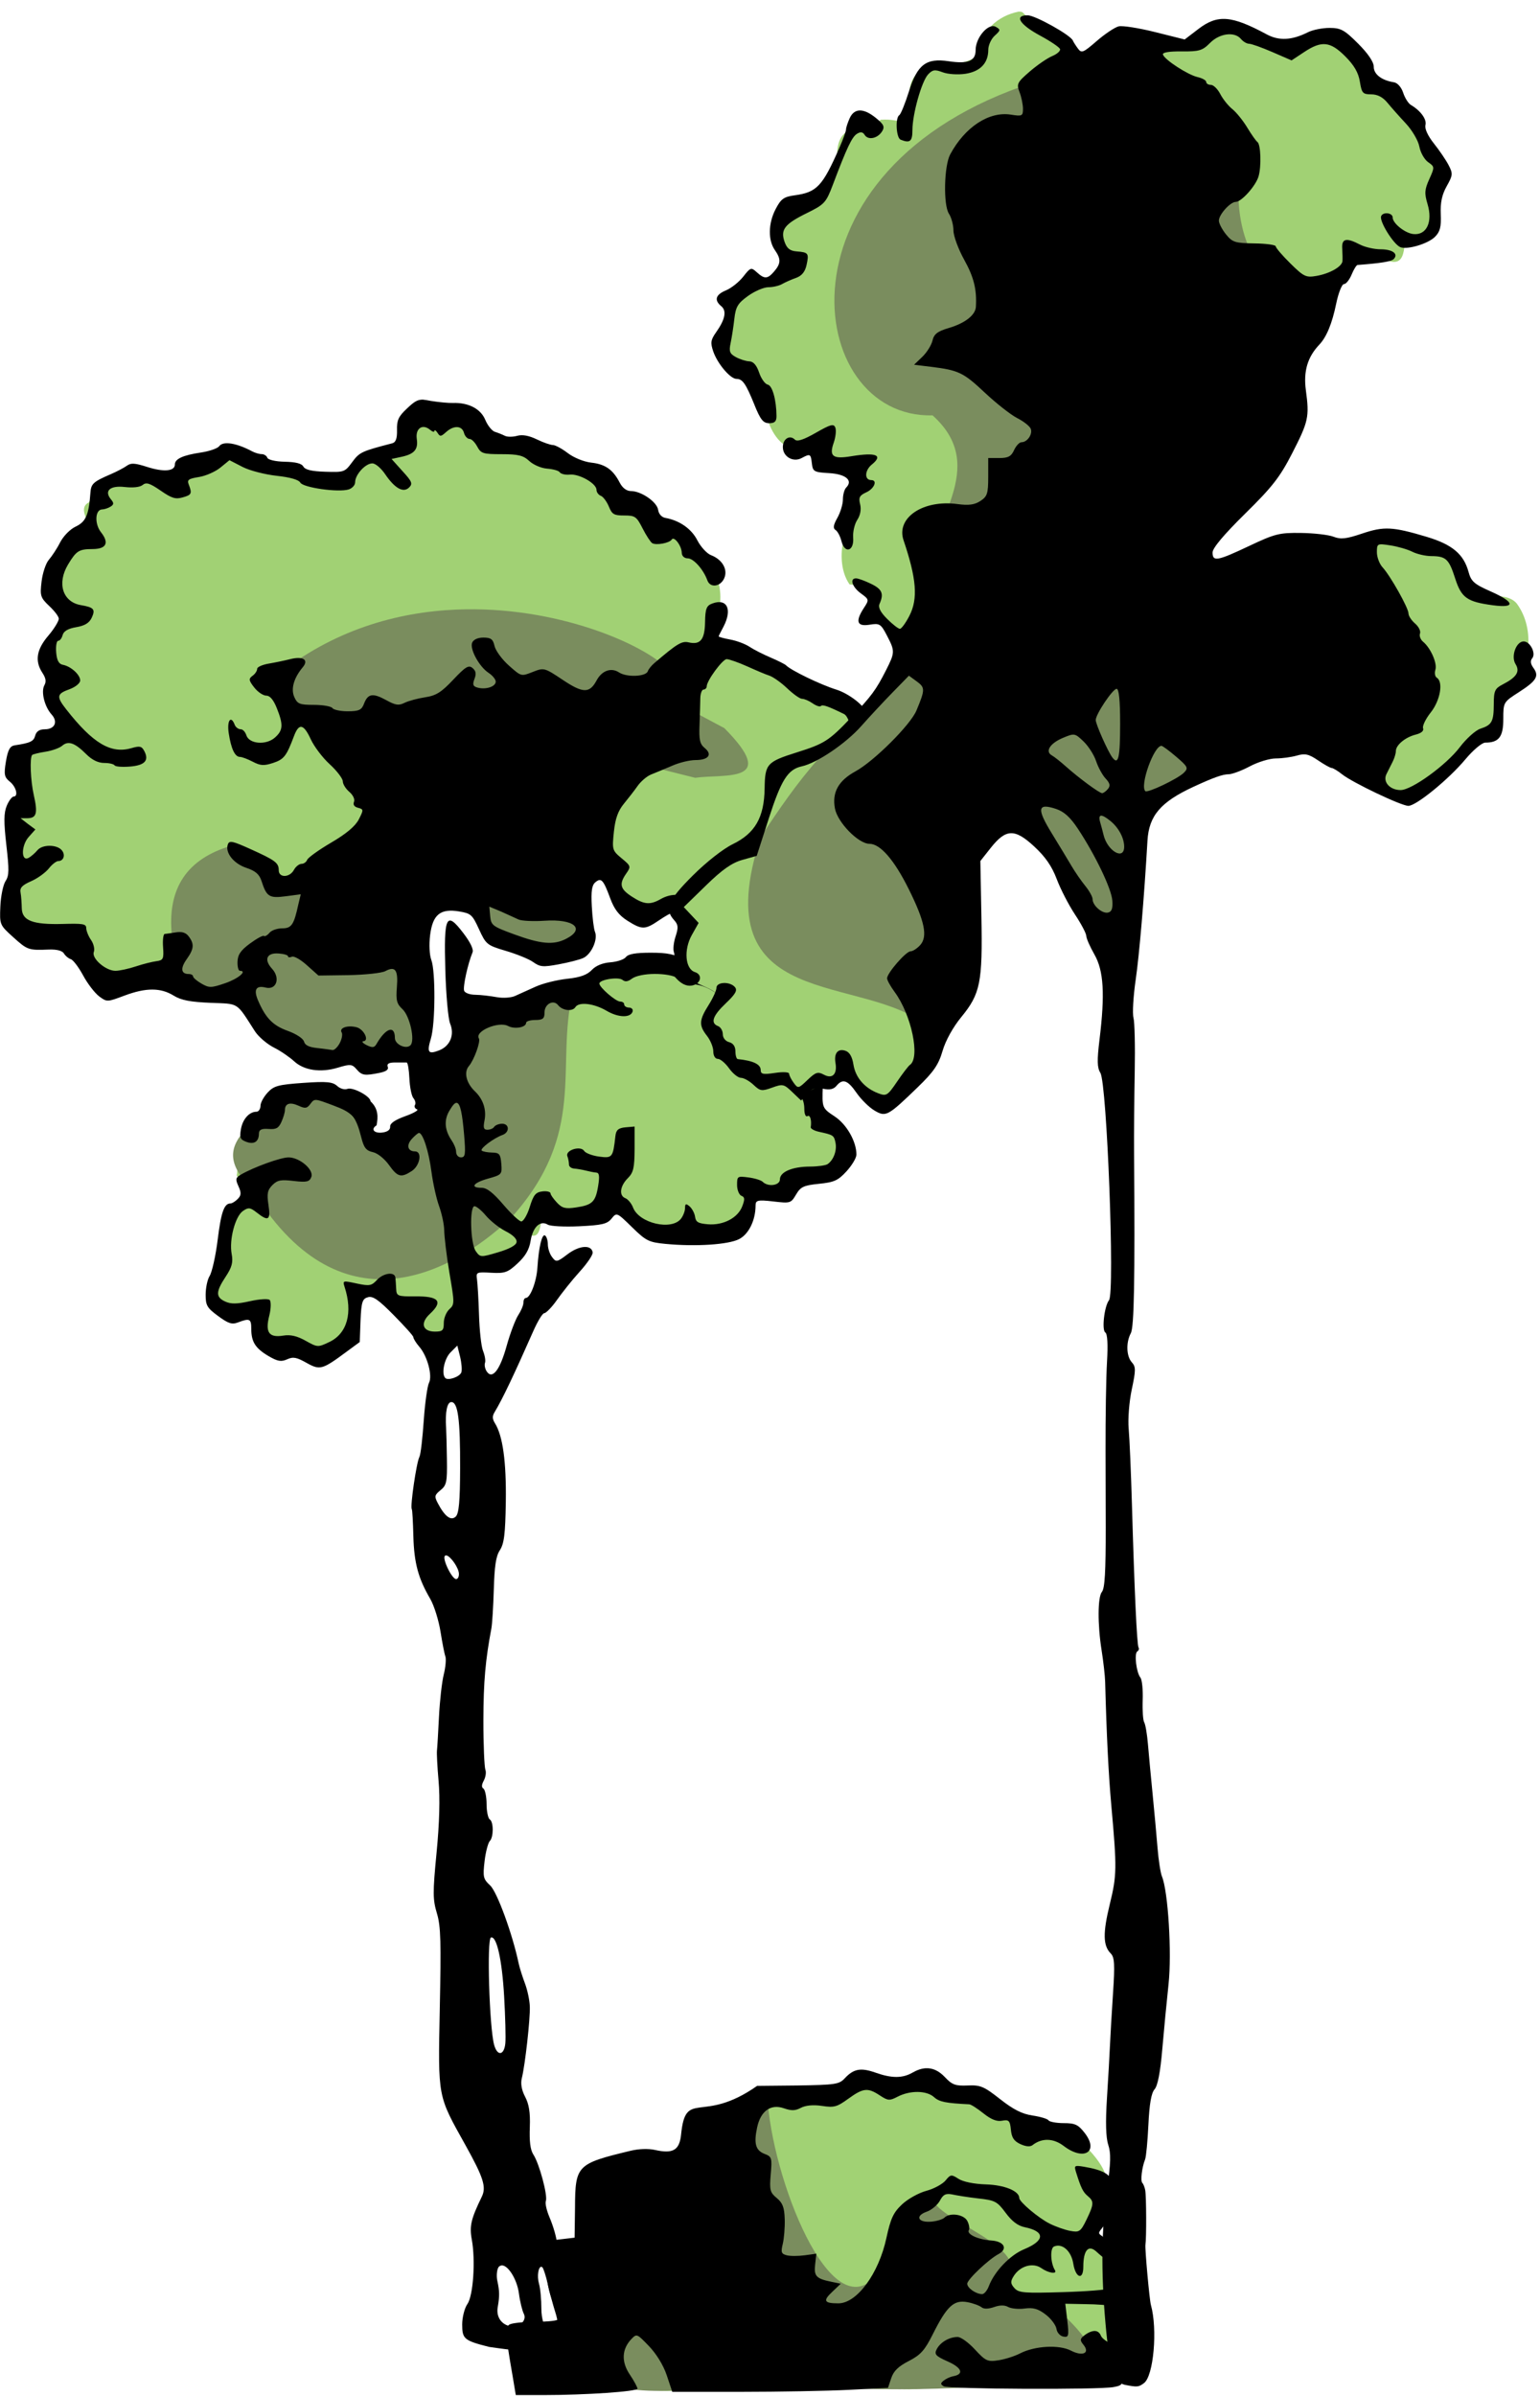
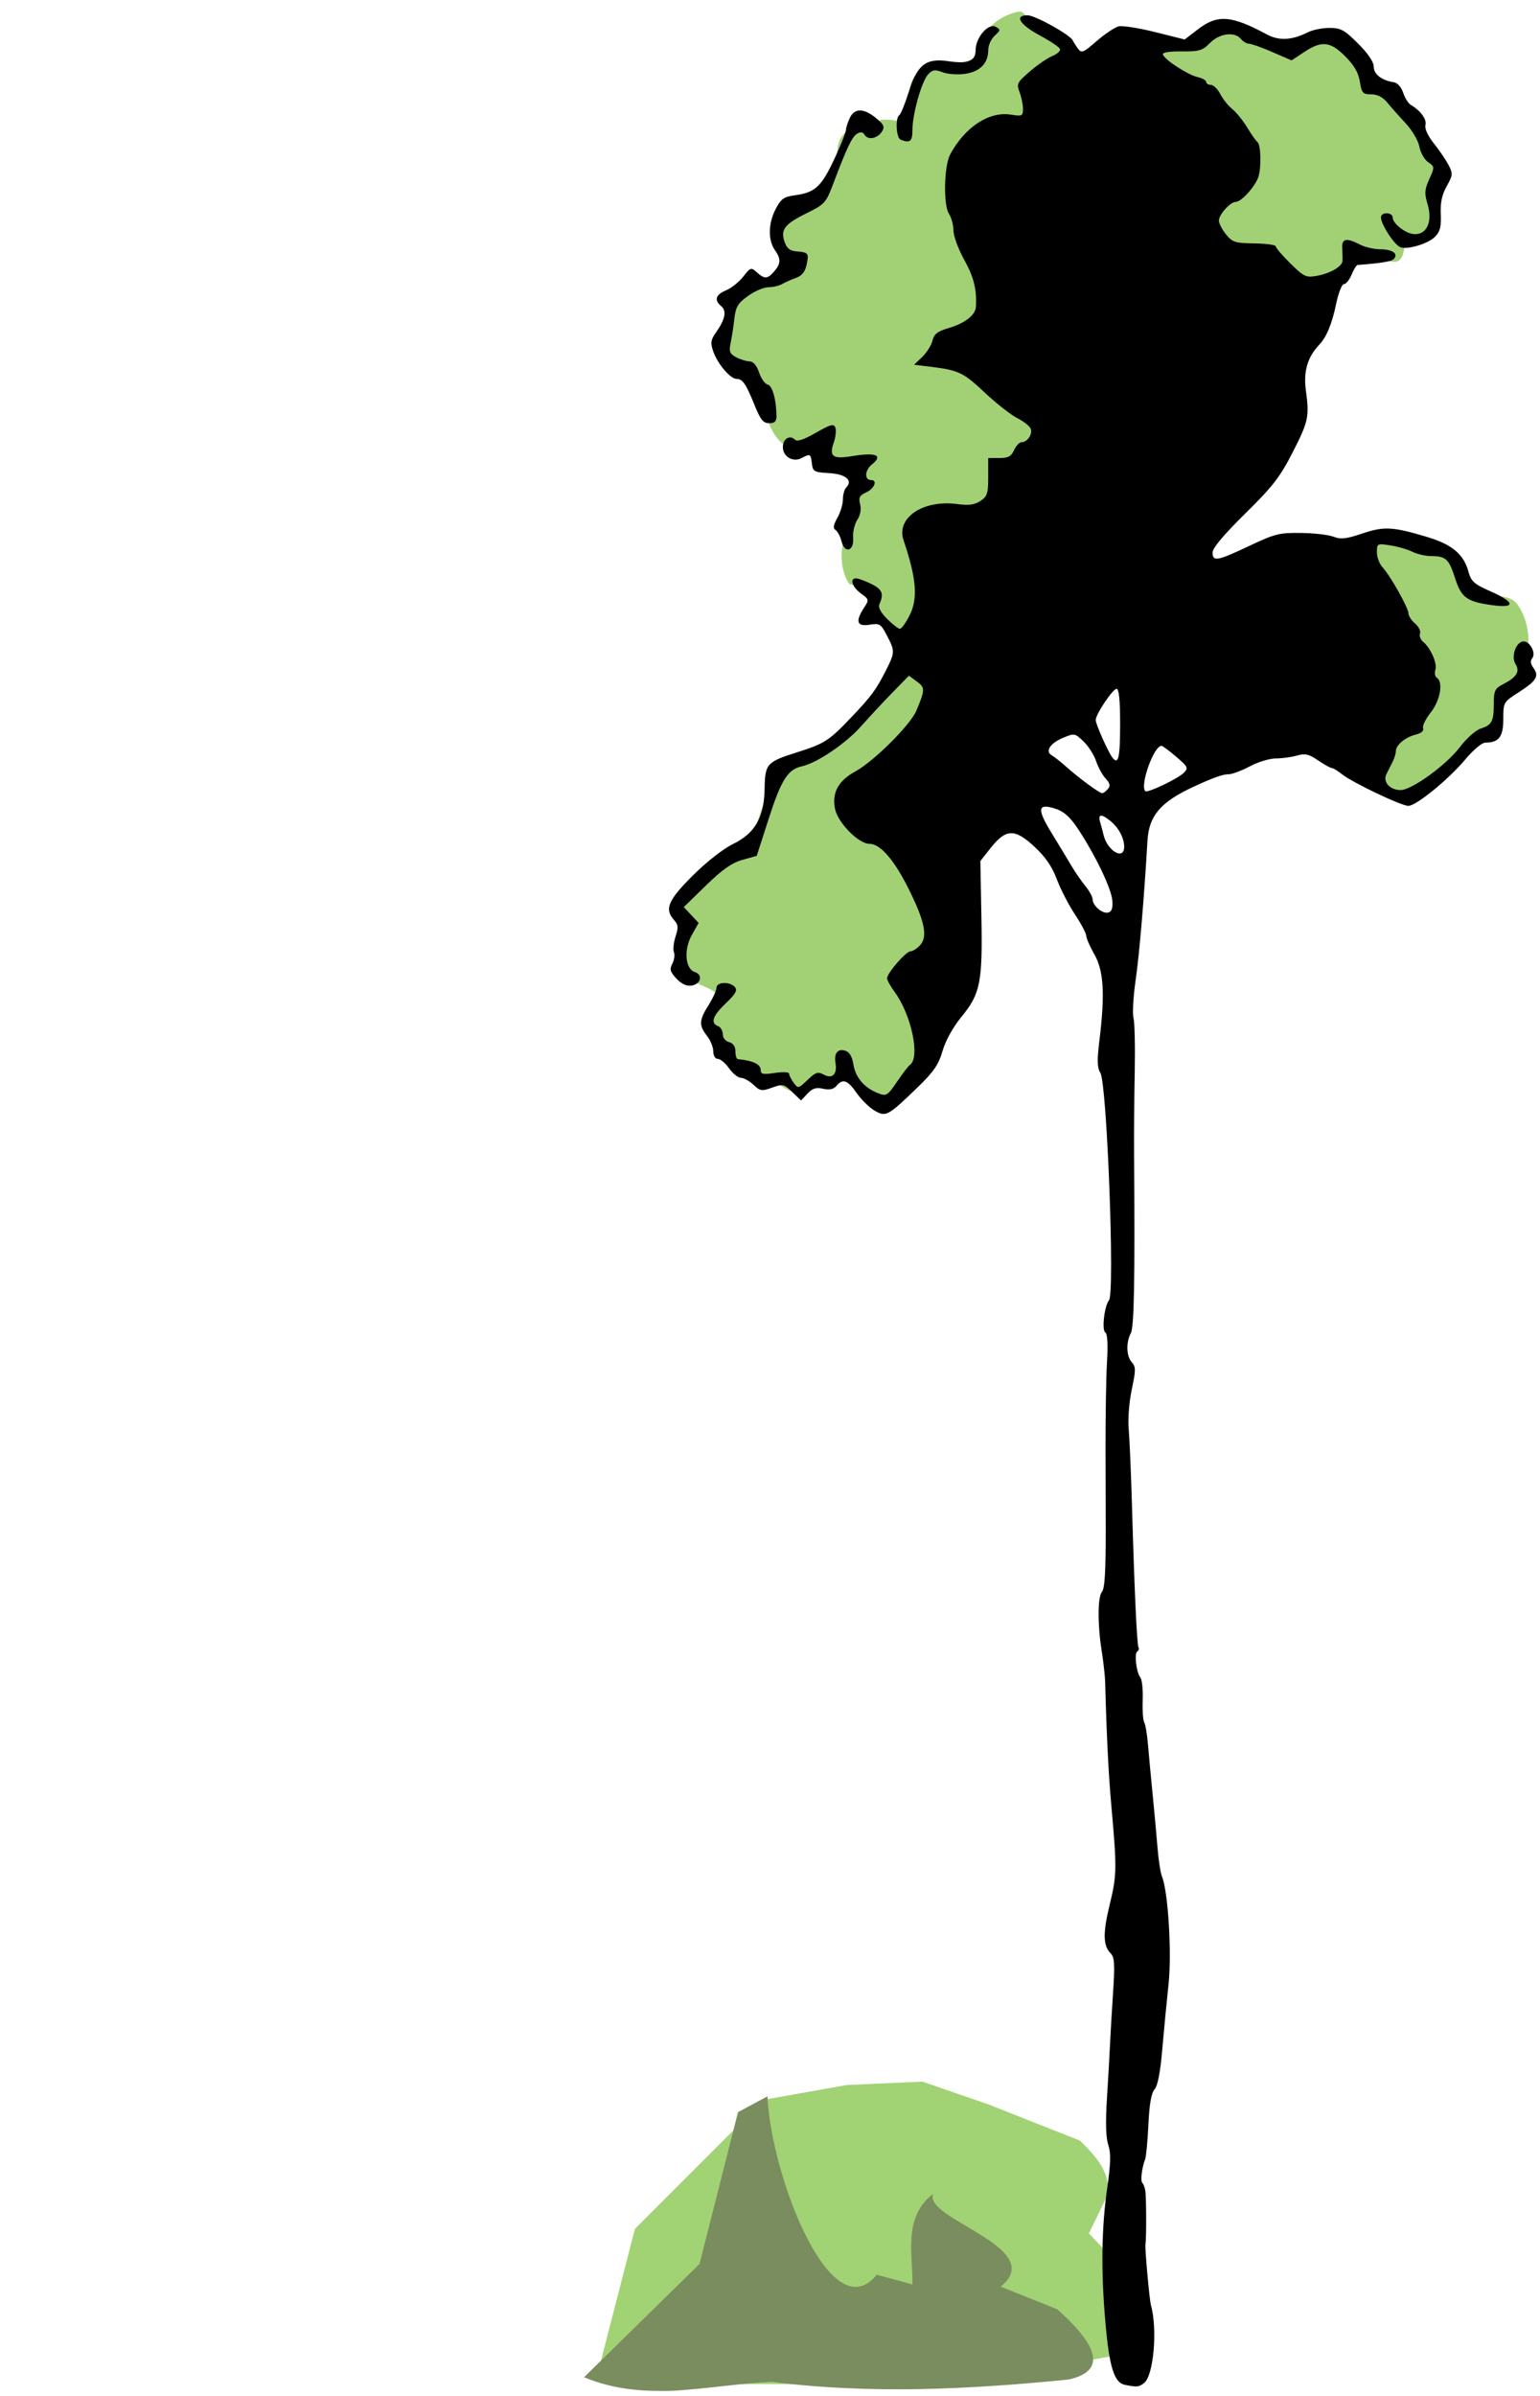
<svg xmlns="http://www.w3.org/2000/svg" version="1.1" viewBox="0 0 120.24 186.93">
  <defs>
    <filter id="c" color-interpolation-filters="sRGB">
      <feGaussianBlur stdDeviation="0.243" />
    </filter>
    <filter id="b" color-interpolation-filters="sRGB">
      <feGaussianBlur stdDeviation="0.379" />
    </filter>
    <filter id="a" color-interpolation-filters="sRGB">
      <feGaussianBlur stdDeviation="0.157" />
    </filter>
  </defs>
  <g transform="translate(-125.9 -696.69)">
    <g transform="translate(27.25 -.473)">
      <g transform="translate(-4.95 23.335)">
        <g fill-rule="evenodd">
-           <path d="m136.5 706.5c-1.074 0.76-1.132 2.653-2.681 2.827-0.612 0.322 0.727 1.464-0.017 0.651-2.399-1.37-4.066 3.281-6.66 0.765-1.912-0.494-3.895-0.918-5.699-1.661-1.521 0.833-3.206 1.609-4.194 2.731-2.489-1.576-5.282-1.011-6.719 1.219-1.267 0.635 1.206 2.679-0.115 3.151-2.641-0.359-3.389 3.919-1.254 5.152 0.213 0.784-3.537 3.609-0.753 5.188-1.355 1.613 0.35 4.594 2.528 5.665-2.591-2.15-7.164 0.022-5.36 3.531 1.031 1.55-1.741 1.053-0.671 2.532 0.787 0.524-1.235 3.537 1.496 2.932 3.362-1.415-4.483 2.356-1.676 4.284 1.391 2.108 6.067-0.379 5.647 3.168 1.4 2.523 6.783 1.891 6.721-1.353 1.32 0.271-0.824 4.151 2.28 3.948 3.909 1.162 3.501-4.341 7.066-4.716 0.967-0.504 1.98-2.693 0.819-3.397-2.32 0.225 3.007-2.517 3.457-3.37 1.584-1.193 2.468-3.495 0.471-4.781-1.278-1.732-2.314-3.948-4.226-5.04-1.712 1.722 0.082-1.076-1.835-2.173-3.637-0.657 3.276-3.241 0.82-0.774-1.087 3.823 5.074 3.815 6.962 1.837 2.547 2.548 6.067-2.305 7.363-1.125 2.657 1.592 3.318-2.273 1.012-3.219 1.336 2.35 3.949 2.496 6.402 2.992 1.406 2.114 3.949-1.256 5.629 0.414 2.536-1.442 6.461-3.124 6.469-6.719 0.473-2.707-1.78-5.26-3.999-6.454-2.625-0.155-4.271-2.545-6.429-4.027-2.18-0.476-4.354-2.28-6.632-1.831-1.868-1.411-3.608-2.248-5.784-2.289-0.136-0.059-0.291-0.107-0.437-0.055zm23.719 18.125c-2.597 1.571-3.306 5.27-2.219 7.938-4.019-0.085-8.438 4.272-6.699 8.317 1.12 1.109-0.198 4.406 2.668 3.933 3.178-1.314 6.197 2.627 9.377 0.813 2.766-0.157-0.516-5.108 3.071-3.753 1.336 1.294 1.998-1.224 3.239-0.935 4.237-0.958 2.159-6.29 0.713-7.675 1.696-3.403-1.606-5.055-4.257-5.882-1.849-1.09-3.686-2.565-5.893-2.756zm-18.84 19.07c-1.744 2.062 1.962 4.114 3.812 4.128 2.51 1.425 6.007-2.187 1.972-2.81-2.199 0.462-3.872-0.588-5.785-1.318zm-16.062 3.906c-2.726-0.184 0.342 3.401-2.066 2.885-0.79 2.244 1.654 4.262 3.506 5.067 1.719 1.161 3.589 1.314 4.435-0.889 0.268 2.904 3.092-0.55 3.322 1.261 2.375 0.565 2.31-2.941 1.51-4.363-0.729-0.946 0.127-2.326-0.529-3.164-2.587-0.838-5.52 2.192-7.782 0.021-0.712-0.469-1.554-0.73-2.397-0.818zm29.344 1.656c-2.307-0.319-5.734 1.069-4.417 2.518-3.264-0.893-5.362 1.723-8.515 1.709-3.441 1.804-4.968 9.407-3.229 11.372-2.577 1.165 3.222-0.446 3.568 0.088-4.164 1.417-1.841 12.683 2.965 5.254 1.32 0.514 0.407-3.331 1.716-2.305 1.176 2.297 4.91-0.046 4.175-2.253-2.101-2.136 0.904-0.251 1.613-2.165-2.13 3.166 0.428 7.907 4.375 6.125 1.093-0.134 4.02 1.262 5.013-1.213-0.024-2.735 3.646-1.653 5.637-3.134 2.029 0.378 2.469-2.867 0.725-3.56-2.548-1.398-0.345-6.702-4.581-6.48-3.097 0.701 0.992-1.829-1.856-2.957-2.079-1.526-4.5-3.156-7.188-3zm-26.5 9.781c-2.633 0.13-3.46 2.354-5.496 3.276-1.127 0.442-0.358 2.312-0.585 3.24 0.67 0.947 1.772-0.028 2.55-0.36 0.894-1.228 3.666 0.846 0.932 0.052-2.239-0.101-0.747 3.608-2.697 2.256-2.75 1.41-1.556 5.349-2.798 7.661 1.274 1.712 4.497-0.316 4 2.594 1.632 1.782 5.978 2.502 7.062-0.25 0.143-1.698-0.125-3.431 1.893-2.958 1.275-1.398 1.921 2.782 3.826 1.114-2.663 2.521 2.389 4.086 2.426 0.84 0.679-3.233-0.394-6.536-0.986-9.71-0.391-1.72-0.361-3.914-1.727-5.18-2.825-0.214-0.091 4.72-2.932 2.174-1.678-1.623-1.968-4.669-4.887-4.691-0.19 0.027-0.388-0.105-0.581-0.059z" color="#000000" fill="#a1d174" />
-           <path transform="translate(0 527.95)" d="m139.25 193.44c-4.668 0.194-9.674 1.603-14.094 5.188 1.261 3.161 2.988 5.906 7.969 5.812 7.624-2.051 17.965-1.752 22.625-6.344-1.841-1.935-8.72-4.98-16.5-4.656zm17.562 7.469-3.188 4.594 4.25 1.062c2.387-0.324 6.575 0.457 2.281-3.875l-3.344-1.781zm-35.19 10.97c-3.349 0.994-5.015 3.24-4.594 7.062-0.426 2.907 1.029 4.7 5.312 4.781 2.22 3.18 4.84 5.108 8.469 4.062l5.469 0.344-0.156-3.344-0.531-5.656-8.125-4.438-2.844 0.188-0.531-1.406-2.469-1.594zm20.312 3.531-0.688 1.062 0.531 2.656 5.469 1.219 2.469-1.75-0.531-1.938-7.25-1.25zm6.375 7.938-6.719 1.062-2.125 3.375-3.188 5.469-2.625 2.125-1.438-0.688c-2.503-4.618-5.555-4.451-9-1.062-2.279 1.935-1.453 3.469 0 4.938 6.777 11.276 15.46 6.894 20.312 2.312 5.947-6.626 3.434-11.742 4.781-17.531z" color="#000000" fill="#7a8d5e" filter="url(#c)" />
-         </g>
-         <path transform="translate(0 527.95)" d="m136.69 177.06c-0.498-0.023-0.741 0.154-1.312 0.688-0.677 0.633-0.801 0.93-0.781 1.688 0.017 0.662-0.097 0.959-0.375 1.031-2.385 0.617-2.556 0.695-3.125 1.469-0.578 0.786-0.634 0.794-2.094 0.75-1.066-0.032-1.575-0.15-1.719-0.406-0.138-0.247-0.611-0.357-1.469-0.375-0.718-0.015-1.291-0.155-1.344-0.312-0.051-0.151-0.25-0.281-0.438-0.281-0.188 0-0.522-0.097-0.75-0.219-1.233-0.658-2.264-0.814-2.562-0.406-0.132 0.181-0.781 0.402-1.438 0.5-1.402 0.21-2.031 0.493-2.031 0.938 0 0.523-0.867 0.6-2.156 0.188-0.967-0.309-1.27-0.329-1.594-0.094-0.222 0.161-0.791 0.459-1.25 0.656-1.405 0.604-1.542 0.755-1.594 1.469-0.126 1.738-0.361 2.246-1.156 2.625-0.451 0.215-0.97 0.758-1.219 1.25-0.238 0.473-0.64 1.069-0.875 1.344-0.235 0.275-0.485 1.037-0.562 1.688-0.13 1.099-0.097 1.255 0.594 1.906 0.409 0.386 0.75 0.824 0.75 1 0 0.176-0.353 0.776-0.812 1.312-0.925 1.081-1.078 1.977-0.469 2.906 0.266 0.405 0.318 0.68 0.156 0.969-0.277 0.494 6e-3 1.666 0.562 2.281 0.524 0.578 0.246 1.156-0.531 1.156-0.427 0-0.664 0.173-0.75 0.5-0.117 0.446-0.386 0.568-1.594 0.75-0.364 0.055-0.534 0.333-0.688 1.25-0.176 1.049-0.122 1.242 0.312 1.594 0.492 0.399 0.676 1.156 0.281 1.156-0.115 0-0.366 0.32-0.531 0.719-0.234 0.565-0.236 1.258-0.031 3.062 0.219 1.93 0.224 2.376-0.062 2.812-0.189 0.288-0.373 1.178-0.406 1.969-0.06 1.428-0.061 1.45 1 2.406 1.123 1.012 1.198 1.031 2.781 0.969 0.64-0.025 1.058 0.094 1.188 0.312 0.11 0.187 0.343 0.377 0.531 0.438 0.188 0.06 0.624 0.641 0.969 1.281 0.345 0.64 0.912 1.373 1.25 1.625 0.607 0.453 0.636 0.436 1.969-0.062 1.695-0.634 2.836-0.623 3.844 0 0.594 0.367 1.318 0.497 2.875 0.562 2.276 0.095 1.977-0.1 3.469 2.219 0.278 0.432 0.959 1.01 1.5 1.281 0.541 0.271 1.234 0.76 1.562 1.062 0.772 0.712 2.064 0.904 3.406 0.5 0.979-0.295 1.119-0.283 1.469 0.125 0.415 0.485 0.633 0.511 1.781 0.281 0.507-0.101 0.74-0.251 0.656-0.469-0.088-0.23 0.062-0.344 0.562-0.344 0.39 0 0.808 1e-3 0.906 0s0.187 0.574 0.219 1.25c0.032 0.676 0.169 1.359 0.312 1.531 0.143 0.172 0.203 0.406 0.125 0.531-0.078 0.126-4e-3 0.29 0.156 0.344 0.16 0.053-0.24 0.292-0.906 0.531-0.803 0.289-1.206 0.559-1.188 0.812 0.018 0.248-0.199 0.42-0.625 0.469-0.641 0.074-0.912-0.269-0.438-0.562 0.121-0.62 0.16-1.286-0.469-1.875-2e-3 -0.393-1.383-1.133-1.812-0.969-0.2 0.077-0.546-6e-3 -0.781-0.219-0.359-0.325-0.778-0.383-2.656-0.25-1.964 0.139-2.299 0.23-2.781 0.75-0.302 0.326-0.562 0.788-0.562 1.031 0 0.243-0.141 0.469-0.312 0.469-0.573 0-1.085 0.585-1.219 1.375-0.112 0.656-0.048 0.794 0.406 0.969 0.61 0.234 0.996-1.8e-4 1-0.625 2e-3 -0.309 0.191-0.417 0.75-0.375 0.587 0.044 0.781-0.051 1-0.531 0.151-0.332 0.281-0.755 0.281-0.938 0-0.515 0.385-0.652 1.062-0.344 0.526 0.24 0.664 0.218 0.938-0.156 0.31-0.424 0.366-0.393 1.75 0.125 1.512 0.566 1.79 0.841 2.219 2.531 0.2 0.79 0.381 1.01 0.906 1.125 0.37 0.081 0.913 0.528 1.25 1 0.672 0.941 0.94 1.02 1.781 0.469 0.648-0.424 0.83-1.531 0.25-1.531-0.567 0-0.696-0.476-0.25-0.969 0.23-0.254 0.484-0.469 0.562-0.469 0.299 0 0.76 1.409 0.969 3 0.119 0.909 0.386 2.113 0.594 2.688 0.208 0.574 0.399 1.431 0.406 1.906 7e-3 0.476 0.177 1.965 0.406 3.312 0.401 2.354 0.413 2.47 0 2.844-0.237 0.214-0.438 0.689-0.438 1.062 0 0.589-0.088 0.688-0.688 0.688-0.972 0-1.174-0.663-0.406-1.375 1.062-0.985 0.727-1.395-1.156-1.375-1.365 0.014-1.444-0.025-1.469-0.594-0.014-0.328-0.044-0.711-0.062-0.875-0.053-0.47-0.925-0.363-1.438 0.188-0.417 0.448-0.565 0.494-1.562 0.281-1.079-0.23-1.131-0.246-0.969 0.25 0.659 2.011 0.216 3.646-1.188 4.312-0.878 0.417-0.918 0.427-1.844-0.094-0.67-0.376-1.184-0.498-1.75-0.406-1.127 0.183-1.426-0.255-1.094-1.562 0.141-0.557 0.143-1.107 0.031-1.219-0.112-0.112-0.796-0.071-1.531 0.094-1.013 0.227-1.486 0.237-1.938 0.031-0.757-0.345-0.748-0.76 0.031-1.938 0.496-0.749 0.592-1.126 0.469-1.781-0.205-1.094 0.272-2.921 0.875-3.344 0.427-0.299 0.57-0.287 1.094 0.125 0.9 0.708 1.084 0.592 0.906-0.594-0.132-0.878-0.085-1.165 0.312-1.562 0.4-0.4 0.688-0.431 1.688-0.312 1.011 0.12 1.205 0.049 1.344-0.312 0.218-0.567-0.912-1.532-1.781-1.531-0.607 1e-3 -2.698 0.754-3.719 1.344-0.407 0.235-0.44 0.352-0.188 0.906 0.236 0.517 0.217 0.721-0.062 1-0.188 0.188-0.438 0.344-0.562 0.344-0.497 0-0.734 0.688-1 2.844-0.153 1.241-0.443 2.522-0.625 2.812-0.182 0.291-0.312 0.951-0.312 1.469 0 0.827 0.108 1.024 0.969 1.656 0.805 0.592 1.081 0.683 1.562 0.5 0.903-0.343 1.031-0.288 1.031 0.5 0 1.012 0.313 1.517 1.344 2.125 0.723 0.427 1.001 0.463 1.469 0.25 0.466-0.212 0.743-0.144 1.5 0.281 1.051 0.591 1.238 0.529 3.094-0.844l1.062-0.781 0.062-1.688c0.061-1.477 0.158-1.699 0.594-1.812 0.382-0.1 0.832 0.221 2 1.406 0.836 0.849 1.531 1.611 1.531 1.719 0 0.107 0.206 0.447 0.469 0.75 0.628 0.724 1.037 2.267 0.75 2.812-0.121 0.23-0.31 1.534-0.406 2.906s-0.236 2.673-0.344 2.875c-0.226 0.424-0.728 3.845-0.594 4.062 0.049 0.08 0.096 1.035 0.125 2.125 0.056 2.116 0.398 3.311 1.312 4.875 0.314 0.537 0.673 1.715 0.812 2.594 0.14 0.878 0.305 1.724 0.375 1.906 0.07 0.182 0.021 0.827-0.125 1.406-0.146 0.58-0.313 2.066-0.375 3.312s-0.131 2.428-0.156 2.625c-0.025 0.197 0.025 1.26 0.125 2.375 0.12 1.331 0.07 3.265-0.156 5.594-0.308 3.162-0.296 3.659 0.031 4.75 0.305 1.017 0.323 2.281 0.219 7.438-0.141 7.008-0.175 6.724 2 10.625 1.416 2.54 1.647 3.279 1.281 4.031-0.837 1.722-0.977 2.283-0.781 3.344 0.296 1.607 0.119 4.371-0.344 5.031-0.217 0.309-0.406 1.028-0.406 1.594 0 1.126 0.147 1.259 2.094 1.75 3.181 0.462 7.911 1.035 7.25-1.719-0.299 0.018-0.342-0.396-0.469-0.625-0.164-0.348-0.278-0.856-0.281-1.125s-0.385-1.06-0.844-1.781c-0.699-1.097-0.786-1.353-0.5-1.562 0.399-0.292 0.21-1.775-0.438-3.312-0.214-0.507-0.349-1.073-0.281-1.25 0.163-0.424-0.51-2.924-0.969-3.625-0.25-0.383-0.322-1.05-0.281-2.156 0.043-1.155-0.07-1.795-0.375-2.375-0.273-0.519-0.353-1.029-0.25-1.438 0.255-1.012 0.66-4.607 0.625-5.594-0.018-0.498-0.193-1.296-0.375-1.781-0.182-0.486-0.417-1.2-0.5-1.594-0.482-2.283-1.677-5.558-2.219-6.062-0.545-0.507-0.583-0.669-0.438-1.906 0.087-0.743 0.28-1.436 0.406-1.562 0.302-0.302 0.305-1.499 0-1.688-0.131-0.081-0.25-0.613-0.25-1.188 0-0.575-0.118-1.137-0.25-1.219-0.158-0.098-0.139-0.307 0.031-0.625 0.142-0.265 0.204-0.637 0.125-0.844s-0.16-1.96-0.156-3.875c6e-3 -3.031 0.164-4.716 0.625-7.156 0.062-0.328 0.148-1.701 0.188-3.031 0.054-1.805 0.159-2.589 0.469-3.062 0.335-0.511 0.431-1.245 0.469-3.781 0.046-3.123-0.237-5.154-0.844-6.125-0.221-0.354-0.216-0.571-0.031-0.875 0.627-1.032 1.556-3.01 3.031-6.344 0.334-0.754 0.712-1.375 0.844-1.375s0.576-0.442 0.969-1c0.393-0.558 1.185-1.563 1.781-2.219 0.596-0.656 1.064-1.334 1.031-1.531-0.102-0.618-1.056-0.54-1.969 0.156-0.838 0.64-0.899 0.625-1.219 0.188-0.182-0.249-0.312-0.674-0.312-0.969s-0.102-0.616-0.219-0.688c-0.242-0.149-0.492 0.928-0.594 2.5-0.072 1.117-0.56 2.375-0.906 2.375-0.11 0-0.188 0.174-0.188 0.375 0 0.201-0.19 0.639-0.406 0.969-0.216 0.329-0.629 1.409-0.906 2.406-0.525 1.891-1.125 2.651-1.562 1.969-0.126-0.197-0.185-0.491-0.125-0.656 0.061-0.165-0.012-0.578-0.156-0.938-0.144-0.36-0.276-1.632-0.312-2.812s-0.111-2.422-0.156-2.75c-0.079-0.575-0.056-0.595 1.094-0.531 1.065 0.059 1.297-0.01 2.062-0.719 0.615-0.57 0.917-1.067 1.031-1.781 0.17-1.065 0.749-1.619 1.344-1.25 0.19 0.117 1.282 0.181 2.438 0.125 1.771-0.086 2.191-0.173 2.531-0.594 0.402-0.497 0.406-0.506 1.594 0.656 1.096 1.073 1.31 1.186 2.625 1.312 2.347 0.225 4.911 0.061 5.75-0.375 0.744-0.387 1.277-1.456 1.281-2.625 1e-3 -0.396 0.143-0.455 1.375-0.312 1.333 0.154 1.382 0.147 1.781-0.531 0.358-0.607 0.581-0.721 1.781-0.844 1.185-0.121 1.49-0.244 2.156-0.969 0.426-0.464 0.781-1.051 0.781-1.312 0-1.02-0.76-2.355-1.688-2.969-1.006-0.666-0.996-0.676-0.938-2.375 0.041-1.204-0.652-2.673-1.406-3-1.291-0.56-1.937-1.117-1.938-1.719-1e-3 -0.47-0.221-0.758-0.844-1.125-0.461-0.272-0.937-0.794-1.062-1.125-0.126-0.331-0.33-0.594-0.438-0.594-0.241 0-1.169-0.686-1.688-1.25-0.242-0.264-0.737-0.404-1.344-0.406-0.582-2e-3 -1.371-0.234-2-0.594-0.836-0.478-1.367-0.594-2.719-0.594-1.186 0-1.75 0.1-1.938 0.344-0.146 0.19-0.695 0.367-1.219 0.406-0.602 0.045-1.124 0.262-1.438 0.594-0.356 0.377-0.89 0.58-1.906 0.688-0.778 0.082-1.91 0.354-2.5 0.625-0.59 0.271-1.31 0.59-1.594 0.719-0.283 0.129-0.902 0.184-1.406 0.094-0.504-0.09-1.271-0.185-1.688-0.188-0.416-2e-3 -0.808-0.138-0.875-0.312-0.111-0.29 0.281-2.093 0.656-3 0.096-0.232-0.18-0.794-0.719-1.5-1.343-1.759-1.528-1.357-1.406 2.906 0.055 1.92 0.221 3.785 0.375 4.156 0.362 0.873-1e-3 1.761-0.875 2.094-0.837 0.318-0.955 0.163-0.625-0.938 0.345-1.151 0.367-5.241 0.031-6.125-0.144-0.378-0.186-1.202-0.094-1.938 0.202-1.613 0.809-2.093 2.281-1.844 0.903 0.153 1.015 0.248 1.531 1.375 0.542 1.184 0.622 1.262 2.062 1.688 0.824 0.243 1.81 0.63 2.156 0.875 0.556 0.393 0.764 0.415 2 0.188 0.769-0.141 1.651-0.363 1.938-0.5 0.634-0.303 1.145-1.454 0.906-2.031-0.096-0.232-0.203-1.128-0.25-2-0.065-1.205 6e-3 -1.647 0.281-1.875 0.45-0.374 0.618-0.211 1.156 1.25 0.309 0.838 0.667 1.323 1.344 1.75 1.153 0.728 1.379 0.708 2.469-0.031 0.483-0.328 0.955-0.594 1.062-0.594 0.107 0 0.598 0.408 1.094 0.875 0.634 0.598 1.092 0.824 1.531 0.781 0.343-0.033 0.873 0.078 1.188 0.25 0.691 0.377 2.395 0.196 3.219-0.344 0.362-0.237 0.791-0.318 1.188-0.219 0.813 0.204 1.824-0.439 1.812-1.156-5e-3 -0.292-0.156-0.797-0.344-1.125-0.188-0.328-0.339-0.683-0.344-0.781-0.015-0.309 0.694-0.187 1.312 0.219 0.549 0.36 0.633 0.36 1.031 0 0.237-0.214 0.492-0.406 0.594-0.406s0.516-0.266 0.906-0.594c0.545-0.459 0.975-0.594 1.875-0.594 1.021 0 1.184-0.063 1.281-0.531 0.117-0.568 0.274-1.397 0.625-3.531 0.119-0.722 0.259-1.531 0.344-1.812 0.236-0.783-0.261-1.466-1.312-1.781-1.067-0.32-1.171-0.701-0.469-1.594 0.463-0.589 0.643-1.715 0.281-1.719-0.203-2e-3 -0.75-1.159-0.75-1.562 0-0.47-1.298-1.475-2.281-1.781-1.241-0.387-3.559-1.507-3.938-1.906-0.066-0.069-0.597-0.342-1.188-0.594-0.59-0.252-1.328-0.625-1.656-0.844-0.328-0.219-1.008-0.473-1.5-0.562-0.492-0.09-0.906-0.205-0.906-0.25s0.179-0.374 0.375-0.75c0.707-1.356 0.286-2.242-0.875-1.812-0.439 0.162-0.547 0.389-0.562 1.438-0.02 1.368-0.36 1.811-1.281 1.594-0.525-0.124-0.893 0.087-2.688 1.625-0.213 0.183-0.447 0.464-0.5 0.625-0.142 0.426-1.639 0.494-2.25 0.094-0.608-0.398-1.335-0.15-1.75 0.625-0.544 1.017-1.061 1.013-2.625-0.031-1.458-0.974-1.484-0.975-2.375-0.625-0.892 0.351-0.879 0.354-1.844-0.5-0.534-0.473-1.044-1.17-1.125-1.531-0.121-0.538-0.286-0.656-0.875-0.656-0.444 0-0.783 0.166-0.875 0.406-0.193 0.503 0.561 1.872 1.281 2.344 0.309 0.202 0.562 0.509 0.562 0.688 0 0.382-0.749 0.641-1.406 0.469-0.374-0.098-0.421-0.239-0.25-0.688 0.153-0.402 0.106-0.626-0.156-0.844-0.303-0.251-0.542-0.108-1.5 0.906-0.926 0.981-1.333 1.245-2.188 1.375-0.578 0.088-1.317 0.285-1.625 0.438-0.462 0.229-0.706 0.182-1.438-0.219-1.032-0.565-1.419-0.507-1.719 0.281-0.184 0.485-0.377 0.594-1.281 0.594-0.586 0-1.106-0.119-1.188-0.25-0.081-0.131-0.745-0.25-1.438-0.25-1.112 0-1.291-0.067-1.531-0.594-0.293-0.643-0.049-1.502 0.656-2.344 0.49-0.585 0.016-0.883-1-0.625-0.41 0.104-1.164 0.26-1.656 0.344-0.492 0.084-0.906 0.263-0.906 0.406 0 0.144-0.139 0.381-0.344 0.531-0.333 0.243-0.33 0.36 0.125 0.938 0.28 0.356 0.699 0.625 0.938 0.625 0.284 0 0.561 0.341 0.812 0.969 0.517 1.293 0.502 1.74-0.156 2.312-0.692 0.602-2.003 0.491-2.219-0.188-0.079-0.248-0.264-0.469-0.438-0.469-0.174 0-0.393-0.147-0.469-0.344-0.302-0.788-0.62-0.337-0.469 0.656 0.186 1.221 0.484 1.842 0.875 1.844 0.159 8.1e-4 0.606 0.169 1 0.375 0.595 0.311 0.87 0.332 1.594 0.094 0.858-0.282 1.048-0.561 1.625-2.094 0.389-1.033 0.753-0.96 1.312 0.25 0.255 0.552 0.904 1.423 1.469 1.938 0.565 0.514 1.031 1.131 1.031 1.344 0 0.213 0.227 0.578 0.5 0.812 0.287 0.245 0.456 0.571 0.375 0.781-0.09 0.234 0.017 0.391 0.312 0.469 0.442 0.116 0.446 0.156 0.062 0.906-0.271 0.529-0.97 1.116-2.156 1.812-0.965 0.566-1.809 1.172-1.875 1.344-0.066 0.171-0.259 0.312-0.438 0.312-0.178 0-0.453 0.206-0.594 0.469-0.33 0.616-1.188 0.64-1.188 0.031 0-0.582-0.271-0.778-2.219-1.656-1.369-0.618-1.632-0.682-1.75-0.375-0.244 0.636 0.431 1.508 1.438 1.844 0.722 0.241 1.018 0.506 1.188 1.031 0.392 1.216 0.596 1.357 1.875 1.188l1.188-0.156-0.188 0.781c-0.342 1.573-0.52 1.875-1.25 1.875-0.381 0-0.834 0.144-1 0.344-0.166 0.2-0.371 0.316-0.438 0.25-0.066-0.066-0.559 0.201-1.094 0.594-0.746 0.549-0.956 0.891-0.969 1.438-9e-3 0.392 0.073 0.688 0.188 0.688 0.605 0-0.133 0.62-1.156 0.969-1.08 0.368-1.242 0.378-1.844 0.031-0.361-0.208-0.656-0.46-0.656-0.562 0-0.103-0.155-0.188-0.344-0.188-0.599 0-0.665-0.442-0.156-1.156 0.571-0.802 0.607-1.187 0.156-1.781-0.225-0.297-0.529-0.389-1-0.312-0.375 0.061-0.767 0.114-0.875 0.125s-0.166 0.474-0.125 1.031c0.067 0.924 9e-3 1.023-0.531 1.094-0.326 0.043-1.032 0.219-1.594 0.406-0.562 0.187-1.291 0.344-1.594 0.344-0.757 0-1.88-0.968-1.688-1.469 0.083-0.215-0.01-0.64-0.219-0.938-0.209-0.298-0.375-0.728-0.375-0.938 0-0.321-0.297-0.355-1.812-0.312-2.373 0.066-3.195-0.259-3.219-1.219-0.01-0.398-0.042-0.947-0.094-1.219-0.073-0.385 0.111-0.583 0.844-0.906 0.517-0.228 1.123-0.68 1.375-1 0.252-0.32 0.581-0.562 0.719-0.562 0.421 0 0.586-0.477 0.281-0.844-0.38-0.458-1.518-0.468-1.906 0-0.169 0.204-0.48 0.483-0.688 0.594-0.605 0.323-0.58-1 0.031-1.656l0.5-0.562-0.594-0.438-0.562-0.438h0.531c0.724-7e-3 0.821-0.389 0.5-1.812-0.255-1.127-0.326-2.925-0.125-3.125 0.051-0.051 0.523-0.172 1.031-0.25 0.508-0.078 1.102-0.287 1.312-0.469 0.472-0.408 0.984-0.235 1.875 0.656 0.452 0.452 0.931 0.688 1.406 0.688 0.396 0 0.75 0.087 0.812 0.188 0.062 0.101 0.595 0.141 1.188 0.094 1.161-0.092 1.527-0.468 1.125-1.219-0.199-0.373-0.348-0.408-1-0.219-1.597 0.464-3.003-0.363-5.094-3.031-0.776-0.991-0.741-1.204 0.25-1.562 0.474-0.171 0.844-0.474 0.844-0.688 0-0.448-0.728-1.102-1.344-1.219-0.317-0.06-0.478-0.326-0.531-0.969-0.041-0.491 0.032-0.906 0.156-0.906 0.124 0 0.279-0.189 0.344-0.438 0.08-0.308 0.413-0.515 1.062-0.625 0.684-0.115 1.032-0.339 1.219-0.75 0.292-0.641 0.165-0.798-0.844-0.969-1.429-0.242-1.9-1.703-1-3.188 0.641-1.057 0.84-1.183 1.906-1.188 1.075-5e-3 1.316-0.474 0.656-1.312-0.519-0.659-0.462-1.774 0.094-1.781 0.162-2e-3 0.468-0.1 0.656-0.219 0.27-0.171 0.258-0.29 0.031-0.562-0.553-0.666-0.086-1.098 1.062-0.969 0.647 0.073 1.193 0.02 1.406-0.156 0.281-0.233 0.556-0.147 1.406 0.438 0.862 0.593 1.153 0.691 1.719 0.531 0.697-0.196 0.758-0.288 0.469-1.031-0.131-0.337-6e-3 -0.432 0.812-0.562 0.55-0.088 1.313-0.435 1.688-0.75l0.688-0.562 1.031 0.531c0.563 0.287 1.749 0.588 2.656 0.688 1.057 0.116 1.717 0.305 1.844 0.531 0.222 0.396 2.985 0.784 3.781 0.531 0.266-0.085 0.5-0.329 0.5-0.562 0-0.588 0.802-1.471 1.344-1.469 0.247 9e-4 0.683 0.378 1 0.844 0.756 1.111 1.422 1.484 1.875 1.031 0.294-0.294 0.211-0.471-0.531-1.281l-0.844-0.938 0.719-0.156c1.058-0.216 1.371-0.583 1.25-1.406-0.12-0.82 0.441-1.209 1.031-0.719 0.195 0.162 0.342 0.208 0.344 0.094 2e-3 -0.114 0.129-0.035 0.25 0.156 0.19 0.301 0.267 0.289 0.656-0.062 0.605-0.548 1.253-0.522 1.406 0.062 0.069 0.262 0.278 0.469 0.438 0.469 0.159 0 0.418 0.266 0.594 0.594 0.291 0.544 0.46 0.594 1.906 0.594 1.302 0 1.694 0.101 2.156 0.531 0.309 0.288 0.915 0.558 1.375 0.594s0.922 0.155 1 0.281c0.078 0.127 0.434 0.226 0.781 0.188 0.733-0.081 2.094 0.687 2.094 1.188 0 0.188 0.159 0.398 0.344 0.469s0.466 0.46 0.625 0.844c0.249 0.602 0.395 0.688 1.188 0.688 0.843 0 0.967 0.071 1.438 1 0.283 0.558 0.628 1.078 0.75 1.156 0.295 0.19 1.356 2e-3 1.531-0.281 0.18-0.291 0.771 0.49 0.781 1.031 5e-3 0.251 0.192 0.438 0.469 0.438 0.445 0 1.221 0.86 1.531 1.719 0.218 0.603 1.01 0.508 1.312-0.156 0.311-0.682-0.143-1.475-1.031-1.812-0.309-0.118-0.801-0.644-1.062-1.156-0.455-0.892-1.377-1.549-2.5-1.75-0.282-0.051-0.516-0.3-0.562-0.625-0.088-0.62-1.318-1.468-2.125-1.469-0.337-5.7e-4 -0.659-0.239-0.875-0.656-0.521-1.008-1.115-1.44-2.219-1.562-0.583-0.065-1.368-0.387-1.844-0.75-0.453-0.346-0.974-0.625-1.156-0.625-0.182 0-0.746-0.192-1.25-0.438-0.607-0.295-1.123-0.393-1.531-0.281-0.339 0.092-0.772 0.1-0.969 0-0.197-0.1-0.556-0.243-0.781-0.312-0.225-0.07-0.562-0.487-0.75-0.938-0.357-0.855-1.306-1.353-2.531-1.312-0.328 0.011-1.093-0.06-1.688-0.156-0.25-0.041-0.428-0.086-0.594-0.094zm23.656 20.25c0.175 0 0.901 0.25 1.594 0.562 0.693 0.313 1.456 0.638 1.719 0.719 0.262 0.081 0.892 0.51 1.375 0.969 0.483 0.459 1.011 0.844 1.188 0.844 0.176 0 0.538 0.152 0.812 0.344 0.274 0.192 0.573 0.302 0.656 0.219 0.133-0.133 0.525-6e-3 1.812 0.625 0.197 0.096 0.393 0.495 0.438 0.875s0.184 0.813 0.312 0.969c0.263 0.318-0.135 1.25-0.531 1.25-0.13 0-0.337 0.311-0.469 0.656-0.307 0.807 0.275 1.75 1.062 1.75 0.993 0 1.421 0.519 1.281 1.562-0.49 3.662-0.474 3.608-2.188 3.719-0.866 0.056-1.242 0.207-1.438 0.562-0.145 0.262-0.369 0.56-0.5 0.656-0.373 0.274-1.23 0.064-1.75-0.406-0.506-0.458-1.38-0.409-1.281 0.062 0.033 0.156-0.09 0.281-0.281 0.281-0.279 0-0.34 0.305-0.25 1.562l0.125 1.562-1.031 0.438c-1.161 0.527-1.734 0.599-1.969 0.219-0.103-0.166-0.526-0.19-1.125-0.094-1.011 0.162-1.908-0.22-2.531-1.094-0.371-0.519-1.355-0.57-2.188-0.094-0.834 0.477-1.296 0.431-2.25-0.188-0.925-0.599-1.02-0.982-0.438-1.812 0.383-0.547 0.348-0.587-0.375-1.188-0.726-0.603-0.738-0.673-0.594-2.062 0.108-1.041 0.33-1.638 0.781-2.188 0.341-0.416 0.82-1.028 1.062-1.375 0.242-0.347 0.714-0.765 1.062-0.906 0.348-0.141 1.1-0.444 1.656-0.688 0.556-0.244 1.36-0.438 1.812-0.438 1.008 0 1.343-0.428 0.719-0.938-0.38-0.311-0.455-0.639-0.406-1.812 0.033-0.787 0.052-1.733 0.062-2.094 0.01-0.361 0.124-0.656 0.25-0.656 0.126 0 0.25-0.116 0.25-0.25 0-0.442 1.237-2.125 1.562-2.125zm-18.54 19.31 0.91 0.38c0.5 0.217 1.113 0.512 1.375 0.625 0.262 0.113 1.186 0.151 2.031 0.094 2.29-0.155 3.214 0.617 1.688 1.406-0.989 0.511-1.997 0.415-4.062-0.344-1.673-0.614-1.805-0.696-1.875-1.406zm-16.781 3.656c0.094-0.01 0.228-8e-3 0.344 0 0.399 0.028 0.719 0.124 0.719 0.219 2.6e-4 0.094 0.138 0.098 0.312 0.031 0.174-0.067 0.711 0.251 1.188 0.688l0.875 0.781 2.344-0.031c1.304-0.025 2.596-0.163 2.875-0.312 0.777-0.416 1.015-0.106 0.906 1.25-0.084 1.04-8e-3 1.305 0.438 1.719 0.575 0.534 0.994 2.444 0.625 2.812-0.347 0.347-1.219-0.063-1.219-0.562 0-1.028-0.71-0.798-1.438 0.469-0.158 0.275-0.304 0.308-0.75 0.094-0.308-0.148-0.433-0.303-0.281-0.312 0.498-0.029 0.052-0.947-0.531-1.094-0.707-0.177-1.373 0.056-1.156 0.406 0.089 0.145 0.013 0.528-0.156 0.844-0.169 0.315-0.421 0.553-0.562 0.531s-0.681-0.104-1.188-0.156c-0.627-0.065-0.957-0.214-1.031-0.5-0.063-0.242-0.602-0.6-1.281-0.844-1.167-0.42-1.728-1.014-2.312-2.375-0.363-0.845-0.149-1.187 0.594-1 0.847 0.213 1.168-0.741 0.5-1.469-0.566-0.616-0.47-1.115 0.188-1.188zm29.688 1.594c0.741-2e-3 1.486 0.115 1.812 0.344 0.275 0.193 0.96 0.414 1.5 0.5 0.561 0.09 1.249 0.428 1.625 0.781 0.362 0.34 1.16 0.986 1.75 1.438 1.681 1.284 1.673 1.44-0.062 1.812-0.726 0.156-0.873 0.628-0.312 1.094 0.288 0.239 0.572 0.253 1.312 0.031 0.625-0.187 1.092-0.216 1.375-0.062 0.234 0.127 0.702 0.299 1.062 0.375s0.656 0.241 0.656 0.375 0.238 0.468 0.5 0.75c0.523 0.562 0.624 1.376 0.219 1.781-0.187 0.187-0.187 0.322 0 0.438 0.143 0.088 0.25 0.481 0.25 0.875 0 0.416 0.111 0.648 0.25 0.562 0.207-0.128 0.333 0.336 0.25 0.875-0.015 0.096 0.265 0.265 0.625 0.344 1.125 0.246 1.196 0.267 1.312 0.875 0.116 0.605-0.16 1.341-0.625 1.656-0.142 0.096-0.758 0.185-1.375 0.188-1.379 4e-3 -2.344 0.417-2.344 1 0 0.48-0.928 0.604-1.344 0.188-0.128-0.128-0.637-0.281-1.125-0.344-0.852-0.109-0.875-0.09-0.875 0.594 0 0.392 0.162 0.774 0.344 0.844 0.263 0.101 0.269 0.266 0.062 0.812-0.342 0.907-1.479 1.507-2.688 1.406-0.768-0.064-0.941-0.176-1-0.594-0.041-0.286-0.249-0.656-0.438-0.812-0.278-0.231-0.338-0.205-0.344 0.156-4e-3 0.246-0.153 0.604-0.312 0.812-0.731 0.954-3.279 0.365-3.75-0.875-0.119-0.313-0.395-0.642-0.594-0.719-0.523-0.201-0.419-0.956 0.188-1.562 0.442-0.442 0.521-0.805 0.531-2.281v-1.75l-0.719 0.062c-0.564 0.055-0.729 0.218-0.781 0.688-0.187 1.669-0.233 1.734-1.281 1.594-0.537-0.072-1.058-0.279-1.156-0.438-0.272-0.44-1.492-0.061-1.312 0.406 0.078 0.202 0.125 0.498 0.125 0.656 0 0.158 0.177 0.295 0.406 0.312s0.644 0.09 0.906 0.156c0.262 0.066 0.637 0.146 0.812 0.156 0.241 0.014 0.28 0.266 0.156 1.031-0.204 1.263-0.458 1.499-1.719 1.688-0.84 0.125-1.092 0.063-1.5-0.375-0.268-0.288-0.5-0.604-0.5-0.719 0-0.115-0.27-0.198-0.625-0.156-0.54 0.063-0.707 0.271-1 1.219-0.193 0.623-0.498 1.125-0.656 1.125-0.158 0-0.79-0.591-1.406-1.312-0.787-0.921-1.282-1.312-1.688-1.312-0.938 0-0.67-0.391 0.5-0.719 1.054-0.295 1.101-0.321 1.031-1.156-0.063-0.755-0.15-0.865-0.719-0.875-0.356-6e-3 -0.734-0.078-0.812-0.156-0.153-0.153 0.944-0.973 1.625-1.219 0.567-0.204 0.546-0.875-0.031-0.875-0.255 0-0.544 0.119-0.625 0.25-0.081 0.131-0.326 0.219-0.531 0.219-0.288 0-0.329-0.167-0.219-0.719 0.168-0.841-0.105-1.666-0.75-2.281-0.675-0.643-0.88-1.492-0.469-1.969 0.402-0.465 0.929-1.918 0.781-2.156-0.347-0.561 1.541-1.365 2.281-0.969 0.498 0.267 1.406 0.114 1.406-0.25 0-0.122 0.325-0.219 0.719-0.219 0.596 0 0.719-0.118 0.719-0.594 0-0.66 0.698-1.026 1.062-0.562 0.337 0.429 1.124 0.512 1.344 0.156 0.274-0.443 1.462-0.294 2.438 0.281 0.91 0.537 1.865 0.568 2.031 0.062 0.054-0.164-0.073-0.312-0.281-0.312-0.208 0-0.375-0.119-0.375-0.25 0-0.131-0.147-0.219-0.312-0.219-0.343 0-1.625-1.105-1.625-1.406 0-0.31 1.495-0.545 1.812-0.281 0.192 0.159 0.41 0.14 0.719-0.094 0.305-0.231 1.04-0.373 1.781-0.375zm-15.438 10.062c0.263 0.058 0.422 0.832 0.562 2.5 0.129 1.53 0.093 1.75-0.25 1.75-0.217 0-0.375-0.203-0.375-0.438 0-0.233-0.167-0.616-0.344-0.875-0.562-0.824-0.607-1.602-0.188-2.312 0.263-0.446 0.436-0.66 0.594-0.625zm1.375 8.062c0.14 0 0.539 0.319 0.875 0.719 0.336 0.399 1.015 0.955 1.531 1.219 0.61 0.311 0.924 0.621 0.875 0.875-0.047 0.245-0.575 0.525-1.438 0.781-1.357 0.403-1.399 0.407-1.75-0.094-0.418-0.596-0.494-3.5-0.094-3.5zm-1.344 10.875 0.219 0.875c0.116 0.49 0.162 1.042 0.094 1.219-0.133 0.346-1.031 0.657-1.25 0.438-0.326-0.326-0.079-1.515 0.406-2zm-0.469 4.406c0.517 0 0.701 1.334 0.688 5.188-9e-3 2.585-0.095 3.514-0.344 3.75-0.375 0.356-0.858-0.014-1.406-1.062-0.268-0.513-0.249-0.621 0.219-1 0.475-0.385 0.527-0.637 0.5-2.406-0.017-1.085-0.044-2.175-0.062-2.438-0.086-1.242 0.076-2.031 0.406-2.031zm-0.375 11.969c0.319 0.066 0.963 0.963 0.969 1.438 3e-3 0.23-0.085 0.406-0.219 0.406-0.328 0-1.099-1.589-0.875-1.812 0.029-0.029 0.079-0.041 0.125-0.031zm3.469 29.812c0.443-0.154 0.867 1.715 1.031 4.594 0.09 1.574 0.135 3.23 0.094 3.656-0.092 0.952-0.624 1.032-0.875 0.125-0.373-1.347-0.583-8.259-0.25-8.375zm0.781 25.594c0.471-0.147 1.25 0.993 1.406 2.188 0.084 0.641 0.262 1.342 0.375 1.562 0.138 0.269 0.064 0.53-0.188 0.781-0.416 0.473-0.469 0.203-0.938 0.188-0.667-0.169-1.029-0.761-0.906-1.469 0.157-0.902 0.139-1.273-0.031-2.062-0.085-0.394-0.032-0.872 0.094-1.062 0.051-0.077 0.12-0.104 0.188-0.125zm3.156 0.094c0.033 2e-3 0.058 0.027 0.094 0.062 0.065 0.065 0.257 0.629 0.406 1.281 0.149 0.652 0.413 1.658 0.594 2.219 0.181 0.56 0.262 1.181 0.188 1.375-0.392 1.022-1.281-0.132-1.281-1.656 0-0.68-0.07-1.561-0.188-1.969-0.169-0.591-0.043-1.327 0.188-1.312z" />
+           </g>
      </g>
      <g fill-rule="evenodd">
        <path transform="translate(0 527.95)" d="m182.96 336.23-7.16-2.828-5.127-1.768-5.922 0.265-6.452 1.149-10.076 10.076-3.005 11.667 2.386 0.619c2.65 0.529 4.716 0.473 6.187-0.177h13.7c1.538 0.883 4.413 0.096 6.806-0.088l11.756-2.21c0.491-1.738 0.681-3.477 0-5.215l-0.707-2.475-1.679-1.768 1.591-3.27c-0.233-1.029-0.044-1.825-2.298-3.978z" color="#000000" fill="#a1d274" />
        <path transform="translate(0 527.95)" d="m158.57 332.78c0.28 6.2 4.966 18.34 8.53 13.921l2.784 0.751c0.089-2.153-0.816-5.22 1.635-7.071-0.885 1.949 9.034 4.21 5.259 7.248l4.419 1.768c3.472 3.086 3.657 4.869 0.884 5.48-7.865 0.788-15.644 1.146-23.158 0.177-4.891 0.215-9.782 1.677-14.672-0.354l9.016-8.839 3.005-11.844z" color="#000000" fill="#7a8d5e" filter="url(#a)" />
      </g>
-       <path d="m170.92 858.54c-0.326 0.019-0.671 0.138-1.031 0.344-0.776 0.444-1.611 0.446-2.875 0-1.155-0.408-1.713-0.306-2.406 0.438-0.44 0.472-0.714 0.514-3.719 0.562l-3.125 0.031c-4.328 3.04-5.579 0.182-5.938 3.812-0.128 1.216-0.641 1.5-2.031 1.188-0.546-0.123-1.294-0.085-1.906 0.062-4.215 1.015-4.327 1.126-4.344 4.469l-0.031 2.312-2.125 0.25-0.062 1.562c-0.05 1.133 0.058 2.01 0.406 3 0.268 0.763 0.469 1.46 0.469 1.562 0 0.103-0.768 0.185-1.719 0.188-0.951 2e-3 -1.879 0.102-2.062 0.219-0.35 0.222-0.307 0.801 0.25 4l0.25 1.5h2.219c3.214 0 7.281-0.278 7.281-0.5 0-0.105-0.261-0.603-0.594-1.094-0.678-0.999-0.633-1.993 0.125-2.781 0.416-0.432 0.435-0.406 1.344 0.531 0.57 0.587 1.131 1.472 1.406 2.281l0.438 1.312h5.375c2.958-5.4e-4 6.737-0.071 8.406-0.156l3.062-0.156 0.25-0.75c0.186-0.564 0.553-0.922 1.375-1.344 0.934-0.479 1.252-0.85 1.875-2.094 1.097-2.188 1.636-2.689 2.688-2.5 0.468 0.084 0.964 0.278 1.125 0.406 0.191 0.151 0.558 0.123 1-0.031 0.438-0.152 0.798-0.148 1.062 0 0.226 0.126 0.805 0.189 1.281 0.125 0.672-0.091 1.053 8e-3 1.656 0.469 0.428 0.326 0.803 0.841 0.844 1.125s0.282 0.546 0.531 0.594c0.415 0.079 0.455-0.041 0.312-1.25l-0.156-1.312 1.562 0.031c0.873 5e-3 1.907 0.08 2.281 0.188l0.688 0.188c0-2.242-0.179-4.244-1.656-5.688-0.304-0.193-0.315-0.247 0-0.625 0.198-0.238 0.559-0.85 0.812-1.344 0.381-0.741 0.431-0.986 0.188-1.375-0.162-0.259-0.312-0.67-0.312-0.938 0-0.519-0.677-0.889-2.094-1.125-0.759-0.127-0.794-0.104-0.625 0.438 0.37 1.186 0.534 1.535 0.906 1.844 0.495 0.411 0.501 0.616-0.094 1.844-0.461 0.952-0.574 1.01-1.281 0.875-0.417-0.079-1.126-0.329-1.594-0.562-0.863-0.431-2.375-1.7-2.375-2 0-0.542-1.139-1.016-2.594-1.062-0.953-0.03-1.805-0.208-2.156-0.438-0.542-0.354-0.618-0.347-1 0.125-0.225 0.277-0.893 0.65-1.5 0.812-0.608 0.163-1.46 0.641-1.906 1.062-0.669 0.631-0.885 1.082-1.219 2.625-0.601 2.778-2.299 5.094-3.75 5.094-1.119 0-1.228-0.198-0.469-0.906l0.656-0.625-0.75-0.156c-1.159-0.24-1.356-0.433-1.25-1.344l0.094-0.844-0.906 0.125c-0.501 0.068-1.132 0.072-1.406 0-0.426-0.111-0.466-0.243-0.312-0.875 0.099-0.408 0.177-1.282 0.156-1.938-0.029-0.943-0.17-1.279-0.625-1.656-0.518-0.43-0.577-0.611-0.469-1.844 0.112-1.285 0.081-1.385-0.469-1.594-0.712-0.271-0.861-0.806-0.594-2.062 0.276-1.3 1.069-1.857 2.094-1.5 0.573 0.2 0.89 0.195 1.312-0.031 0.362-0.194 0.957-0.261 1.656-0.156 0.958 0.144 1.17 0.084 2.062-0.562 1.173-0.85 1.524-0.873 2.469-0.25 0.634 0.418 0.761 0.411 1.375 0.094 0.98-0.507 2.266-0.491 2.844 0.031 0.418 0.378 0.93 0.473 2.75 0.562 0.146 7e-3 0.652 0.343 1.125 0.719 0.592 0.471 1.034 0.64 1.438 0.562 0.518-0.099 0.62-0.018 0.688 0.688 0.058 0.6 0.216 0.885 0.719 1.125 0.429 0.205 0.785 0.238 0.969 0.094 0.733-0.576 1.635-0.55 2.438 0.062 1.586 1.21 2.785 0.451 1.625-1.031-0.495-0.632-0.741-0.75-1.625-0.75-0.573 0-1.116-0.103-1.188-0.219s-0.632-0.282-1.25-0.375c-0.824-0.124-1.495-0.467-2.531-1.281-1.267-0.996-1.534-1.106-2.531-1.062-0.957 0.041-1.21-0.051-1.781-0.656-0.461-0.489-0.956-0.72-1.5-0.688zm1.75 9.812c0.09-2e-3 0.193 5e-3 0.312 0.031 0.333 0.074 1.244 0.225 2.031 0.312 1.322 0.146 1.492 0.23 2.156 1.125 0.495 0.668 0.953 1.013 1.5 1.125 1.594 0.326 1.582 1.041-0.062 1.719-1.089 0.449-2.311 1.719-2.75 2.875-0.132 0.347-0.364 0.629-0.531 0.625-0.49-0.012-1.156-0.48-1.156-0.812 0-0.327 1.658-1.895 2.438-2.312 0.761-0.407 0.444-0.998-0.562-1.062-1.026-0.066-1.948-0.493-1.75-0.812 0.075-0.122 0.017-0.454-0.125-0.719-0.274-0.512-1.365-0.666-1.781-0.25-0.127 0.127-0.588 0.275-1.031 0.312-1.044 0.088-1.29-0.451-0.344-0.781 0.387-0.135 0.854-0.543 1.031-0.875 0.191-0.357 0.356-0.495 0.625-0.5zm8.531 4.031c0.569-0.038 1.112 0.544 1.25 1.406 0.18 1.125 0.781 1.319 0.781 0.25 0-1.33 0.411-1.779 1.062-1.156 0.171 0.164 0.543 0.47 0.812 0.656 0.383 0.265 0.46 0.526 0.375 1.188-0.06 0.466-0.186 0.907-0.281 1-0.096 0.093-1.696 0.226-3.562 0.281-3.015 0.089-3.443 0.061-3.781-0.312-0.319-0.352-0.321-0.524-0.062-0.938 0.501-0.803 1.507-1.08 2.156-0.625 0.573 0.401 1.272 0.495 1.062 0.156-0.343-0.554-0.388-1.719-0.062-1.844 0.082-0.031 0.169-0.057 0.25-0.062zm2.938 6.656c-0.212-6e-3 -0.484 0.095-0.781 0.312-0.391 0.286-0.406 0.411-0.125 0.75 0.553 0.666-0.045 0.947-0.969 0.469-0.924-0.478-2.824-0.373-3.969 0.219-0.395 0.204-1.136 0.448-1.656 0.531-0.883 0.141-1.03 0.07-1.875-0.844-0.498-0.539-1.094-0.969-1.344-0.969-0.634 0-1.334 0.394-1.625 0.938-0.215 0.402-0.116 0.544 0.844 0.969 1.113 0.492 1.306 0.994 0.438 1.156-0.252 0.047-0.58 0.205-0.75 0.344-0.254 0.206-0.254 0.277 0 0.438 0.359 0.228 12.172 0.284 13.281 0.062 0.734-0.147 0.75-0.17 0.75-1.562 0-1.381-0.025-1.421-0.812-1.75-0.443-0.185-0.86-0.486-0.938-0.688-0.087-0.228-0.256-0.369-0.469-0.375z" />
      <g transform="translate(-48.79 2.121)">
        <g fill-rule="evenodd" filter="url(#b)">
          <path d="m226.97 695.95c-1.609 0.322-2.971 1.49-3.062 3.219-1.497 1.848-5.646-0.372-5.489 3.68-0.213 2.504-0.352 1.389-2.23 1.539-0.898 1.199-3.156-0.174-3.383 2.469 0.335 3.897-5.978 4.225-4.431 7.801 4.106 2.133-4.406 1.71-4.124 4.699-1.765 3.315 1.349 4.327 2.938 6.344-0.431 1.349 0.983 5.933 3.985 3.832 1.446-1.287-0.019 2.928 2.492 1.811 2.56 0.161-0.517 3.499-0.289 5.545-0.324 1.053-0.378 2.645 0.395 3.752 2.559 0.165 1.135 2.939 3.293 3.842 1.022 1.032 1.992-0.886 2.19-1.643 1.39-2.644-3.072-8.051 2.174-7.796 2.404 0.666 4.429-1.184 3.854-3.593 3.158-0.317 4.58-4.197 0.714-5.252-1.107-2.042-5.292-2.767-5.479-3.698 2.024-1.774 5.463-3.435 3.092-6.885-1.446-3.068-3.041-7.591 0.187-10.132 1.81-1.194 5.538-0.276 3.861-3.752 0.702-1.299 3.146-1.432 3.224-3.023-0.843-1.23-2.567-1.658-3.623-2.718-0.092-0.033-0.191-0.047-0.289-0.041zm16.188 1.125c-1.357 1.546-7.672 0.713-4.396 3.559 2.927 1.095 5.079 3.569 6.396 6.316 0.866 3.197-5.947 4.663-1.719 7.438 3.592-0.974 5.146 4.706 8.593 2.17 1.07-1.724 0.976-2.264 3.282-1.389 2.676 1.412 1.094-2.566 2.594-1.219 2.629-0.672 1.753-4.498 1.813-6.437-1.203-3.64-4.97-5.013-6.377-8.094-2.426-3.418-5.762 1.191-8.654-1.875-0.426-0.343-0.984-0.521-1.531-0.469zm12.312 39.812c-3.174 1.768 2.163 5.564 2.281 8.187 3.248 3.342-0.122 6.48-2.125 8.938-2.454 4.763 4.454 3.098 5.807 0.299 2.059-1.421 3.312-3.425 3.787-5.393 1.675-1.573 2.163-4.741 0.64-6.79-0.967-1.142-3.283 0.018-3.952-1.635-0.42-3.377-3.991-2.795-6.437-3.606zm-37.094 10.25c-2.239 1.413-3.629 4.009-5.812 5.562-3.427 1.222-5.559 3.826-6.18 7.415-0.859 2.414-4.6 2.521-5.851 5.085-0.736 1.438 1.659 2.313-0.126 3.946-1.032 3.374 5.164 2.48 2.376 4.741-0.872 1.698 1.511 2.577 1.683 4.162 1.387 0.271 2.066 1.617 3.536 1.4 1.091 0.946 2.33 1.249 3.594 0.094 2.281 0.756 1.381-3.195 2.534 0.193 3.582 4.08 7.202-3.773 4.331-6.594-3.042-2.914 4.591-4.396 0.982-7.995-0.48-4.065-5.585-4.381-6.15-7.941 1.974-2.492 5.49-4.009 6.638-7.278 0.716-1.222-0.388-2.545-1.554-2.79z" color="#000000" fill="#a1d174" />
-           <path transform="translate(0 527.95)" d="m228.22 173.5c-20.836 6.696-17.978 26.292-7.969 26 4.596 4.117-0.475 8.522 0 12l26.719-16.062-0.531-6.719c-2.357-2.632-2.578-5.994-2.125-9.562l-16.1-5.66zm7.062 44.375-15.188 0.875c-2.097 0.105-5.723 4.824-8.656 7.438-1.841 2.062-3.212 4.125-4.594 6.188-4.601 13.911 8.053 10.544 13.062 14.844l2.312-7.406 0.688-8.688 4.25-0.344 5.656 7.438 2.469 1.594 0.719-8.844 5.469-3.906-6.188-9.188z" color="#000000" fill="#7a8d5e" />
        </g>
        <path d="m235.27 881.12c-0.832-0.16-1.21-1.357-1.516-4.797-0.358-4.034-0.316-7.42 0.131-10.531 0.283-1.972 0.303-2.74 0.086-3.397-0.188-0.57-0.222-1.757-0.103-3.621 0.097-1.525 0.203-3.383 0.235-4.129 0.032-0.746 0.14-2.586 0.24-4.089 0.149-2.232 0.117-2.797-0.175-3.089-0.609-0.609-0.629-1.593-0.078-3.849 0.553-2.267 0.561-2.788 0.117-7.726-0.216-2.4-0.368-5.457-0.479-9.623-0.013-0.475-0.138-1.585-0.278-2.467-0.32-2.013-0.308-4.151 0.024-4.552 0.227-0.274 0.302-1.55 0.298-5.071-7.4e-4 -0.611-7e-3 -3.276-0.014-5.922-7e-3 -2.646 0.044-5.773 0.115-6.949 0.081-1.361 0.034-2.196-0.131-2.297-0.293-0.181-0.079-2.055 0.288-2.521 0.461-0.586-0.162-16.912-0.677-17.74-0.251-0.403-0.265-0.963-0.066-2.591 0.436-3.563 0.327-5.376-0.398-6.645-0.348-0.608-0.634-1.261-0.635-1.451-2e-3 -0.19-0.4-0.942-0.885-1.673-0.485-0.731-1.123-1.968-1.419-2.751-0.382-1.011-0.894-1.751-1.772-2.561-1.521-1.402-2.202-1.375-3.394 0.133l-0.8 1.012 0.082 4.346c0.097 5.129-0.081 6.014-1.573 7.832-0.646 0.787-1.226 1.836-1.46 2.639-0.312 1.072-0.689 1.625-1.931 2.825-2.356 2.278-2.495 2.353-3.391 1.823-0.41-0.242-1.036-0.859-1.391-1.371-0.699-1.008-1.082-1.142-1.574-0.549-0.22 0.265-0.536 0.333-1.038 0.223-0.555-0.122-0.837-0.035-1.222 0.379l-0.5 0.537-0.69-0.661c-0.649-0.622-0.742-0.642-1.571-0.342-0.807 0.292-0.93 0.273-1.458-0.223-0.317-0.298-0.756-0.541-0.975-0.541s-0.636-0.333-0.926-0.74c-0.29-0.407-0.686-0.74-0.88-0.74-0.207 0-0.353-0.242-0.353-0.584 0-0.321-0.222-0.866-0.493-1.211-0.643-0.818-0.622-1.219 0.123-2.4 0.339-0.537 0.617-1.146 0.617-1.352 0-0.468 1.065-0.505 1.444-0.049 0.207 0.25 0.042 0.542-0.71 1.255-1.031 0.977-1.227 1.548-0.61 1.785 0.204 0.078 0.37 0.363 0.37 0.632 0 0.283 0.209 0.545 0.493 0.619 0.319 0.084 0.493 0.337 0.493 0.717 0 0.323 0.083 0.597 0.185 0.607 1.198 0.122 1.789 0.404 1.789 0.852 0 0.326 0.189 0.365 1.11 0.226 0.634-0.095 1.11-0.069 1.11 0.061 0 0.125 0.158 0.443 0.352 0.707 0.343 0.466 0.371 0.461 1.085-0.222 0.639-0.61 0.804-0.663 1.283-0.406 0.657 0.352 1.048-0.045 0.9-0.913-0.129-0.757 0.177-1.145 0.759-0.961 0.337 0.107 0.541 0.454 0.643 1.089 0.161 1.01 0.876 1.833 1.941 2.236 0.63 0.239 0.723 0.181 1.464-0.909 0.435-0.64 0.886-1.228 1.002-1.307 0.825-0.563 0.122-3.911-1.195-5.697-0.322-0.437-0.586-0.914-0.586-1.06 0-0.408 1.476-2.106 1.83-2.106 0.173 0 0.511-0.218 0.752-0.484 0.604-0.667 0.363-1.848-0.89-4.368-1.137-2.286-2.222-3.537-3.068-3.537-0.862 0-2.492-1.667-2.696-2.757-0.236-1.256 0.271-2.169 1.606-2.898 1.443-0.788 4.291-3.626 4.757-4.742 0.682-1.633 0.685-1.791 0.031-2.269l-0.618-0.452-1.285 1.316c-0.707 0.724-1.804 1.902-2.439 2.619-1.198 1.354-3.446 2.876-4.634 3.136-1.099 0.241-1.611 1.051-2.597 4.111l-0.927 2.876-1.118 0.313c-0.827 0.232-1.568 0.752-2.848 1.999l-1.73 1.686 0.58 0.617 0.579 0.617-0.53 0.942c-0.645 1.148-0.521 2.652 0.239 2.894 0.651 0.207 0.463 0.952-0.268 1.056-0.388 0.055-0.788-0.133-1.179-0.554-0.49-0.529-0.544-0.725-0.316-1.151 0.151-0.283 0.208-0.689 0.126-0.902-0.082-0.214-0.024-0.767 0.129-1.23 0.23-0.696 0.209-0.917-0.117-1.277-0.768-0.849-0.479-1.54 1.444-3.459 1.063-1.061 2.382-2.097 3.143-2.467 1.741-0.849 2.448-2.085 2.482-4.34 0.029-1.924 0.168-2.079 2.53-2.823 2.142-0.675 2.496-0.902 4.209-2.701 1.6-1.681 1.957-2.163 2.739-3.703 0.703-1.386 0.706-1.492 0.069-2.713-0.474-0.909-0.567-0.967-1.357-0.839-0.989 0.16-1.126-0.261-0.43-1.323 0.407-0.621 0.401-0.651-0.247-1.122-0.688-0.501-0.898-1.192-0.356-1.171 0.17 7e-3 0.697 0.202 1.172 0.434 0.849 0.415 0.995 0.767 0.643 1.557-0.121 0.272 0.069 0.646 0.595 1.172 0.425 0.425 0.873 0.773 0.996 0.773s0.46-0.465 0.75-1.033c0.672-1.317 0.548-2.882-0.465-5.876-0.595-1.76 1.529-3.185 4.211-2.824 0.878 0.118 1.334 0.056 1.789-0.242 0.537-0.352 0.61-0.578 0.61-1.875v-1.475h0.869c0.687 0 0.928-0.129 1.15-0.617 0.155-0.339 0.416-0.617 0.581-0.617 0.451 0 0.882-0.627 0.721-1.048-0.078-0.204-0.552-0.578-1.053-0.833-0.501-0.254-1.643-1.15-2.537-1.991-1.676-1.575-2.038-1.748-4.23-2.016l-1.288-0.158 0.642-0.617c0.353-0.339 0.71-0.91 0.794-1.268 0.12-0.513 0.39-0.721 1.281-0.984 1.257-0.371 2.07-1.005 2.108-1.644 0.08-1.359-0.157-2.316-0.908-3.67-0.464-0.836-0.844-1.867-0.844-2.291 0-0.424-0.16-1.016-0.356-1.317-0.444-0.682-0.378-3.727 0.101-4.618 1.151-2.142 3.039-3.378 4.744-3.105 0.872 0.14 0.939 0.107 0.939-0.454 0-0.332-0.12-0.916-0.266-1.298-0.247-0.646-0.192-0.759 0.796-1.613 0.584-0.505 1.375-1.048 1.756-1.206 0.381-0.158 0.655-0.403 0.608-0.545-0.047-0.142-0.745-0.614-1.552-1.049-1.611-0.87-2.053-1.587-0.978-1.587 0.591 0 3.365 1.548 3.531 1.971 0.039 0.099 0.213 0.374 0.386 0.611 0.291 0.398 0.408 0.352 1.485-0.581 0.643-0.557 1.413-1.069 1.711-1.139 0.298-0.07 1.578 0.132 2.845 0.449l2.303 0.576 1.075-0.821c1.5-1.145 2.579-1.06 5.332 0.423 0.96 0.517 1.965 0.465 3.224-0.169 0.366-0.184 1.121-0.335 1.677-0.335 0.883 0 1.166 0.155 2.233 1.222 0.78 0.78 1.222 1.434 1.222 1.809 0 0.589 0.616 1.061 1.583 1.213 0.272 0.043 0.576 0.388 0.715 0.815 0.133 0.407 0.404 0.836 0.603 0.953 0.76 0.447 1.252 1.125 1.136 1.567-0.073 0.279 0.186 0.843 0.659 1.437 0.429 0.538 0.946 1.3 1.15 1.693 0.342 0.659 0.331 0.787-0.149 1.639-0.372 0.662-0.504 1.283-0.465 2.186 0.043 0.993-0.053 1.369-0.455 1.771-0.534 0.534-2.144 1.017-2.691 0.807-0.529-0.203-1.663-2.019-1.51-2.419 0.139-0.362 0.902-0.276 0.902 0.101 0 0.451 0.958 1.219 1.609 1.29 1.034 0.113 1.534-0.935 1.114-2.335-0.253-0.845-0.233-1.133 0.136-1.95 0.425-0.941 0.423-0.966-0.093-1.327-0.289-0.202-0.596-0.747-0.683-1.211-0.088-0.468-0.558-1.271-1.058-1.807-0.495-0.53-1.142-1.258-1.437-1.618-0.359-0.437-0.777-0.653-1.264-0.653-0.658 0-0.742-0.094-0.886-0.99-0.112-0.7-0.447-1.279-1.142-1.974-1.172-1.172-1.838-1.242-3.209-0.334l-0.981 0.649-1.497-0.649c-0.823-0.357-1.643-0.649-1.821-0.649s-0.462-0.167-0.631-0.37c-0.498-0.6-1.669-0.451-2.417 0.306-0.591 0.599-0.845 0.674-2.216 0.661-0.998-0.01-1.517 0.079-1.461 0.249 0.135 0.407 1.94 1.579 2.7 1.753 0.373 0.085 0.679 0.257 0.679 0.382s0.164 0.227 0.364 0.227 0.531 0.323 0.735 0.718c0.204 0.395 0.627 0.923 0.94 1.172 0.312 0.249 0.836 0.898 1.164 1.441 0.328 0.543 0.685 1.049 0.794 1.125 0.265 0.185 0.319 1.929 0.084 2.7-0.226 0.741-1.334 1.974-1.773 1.974-0.429 0-1.321 0.991-1.319 1.465 7.4e-4 0.212 0.251 0.693 0.555 1.069 0.502 0.62 0.71 0.686 2.22 0.706 0.916 0.012 1.666 0.115 1.666 0.23s0.514 0.715 1.143 1.335c1.047 1.032 1.218 1.114 2.036 0.971 1.042-0.182 1.992-0.723 2.029-1.155 0.014-0.167 6e-3 -0.608-0.019-0.981-0.052-0.785 0.315-0.867 1.383-0.31 0.389 0.203 1.117 0.369 1.617 0.37 0.938 1e-3 1.417 0.364 1.013 0.767-0.187 0.187-1.01 0.32-2.819 0.456-0.085 6e-3 -0.293 0.345-0.462 0.752-0.169 0.407-0.437 0.74-0.597 0.74s-0.433 0.689-0.607 1.532c-0.321 1.556-0.751 2.595-1.319 3.195-0.921 0.971-1.247 2.08-1.047 3.559 0.281 2.079 0.203 2.435-1.07 4.915-0.956 1.863-1.549 2.623-3.678 4.716-1.648 1.621-2.538 2.68-2.538 3.023 0 0.737 0.367 0.671 2.865-0.511 2.002-0.947 2.355-1.036 4.044-1.012 1.018 0.014 2.161 0.147 2.541 0.296 0.557 0.218 0.987 0.17 2.221-0.246 1.711-0.577 2.383-0.543 5.046 0.252 1.991 0.595 2.892 1.349 3.268 2.735 0.202 0.744 0.44 0.955 1.722 1.521 1.897 0.839 1.983 1.322 0.192 1.085-2.032-0.269-2.471-0.581-2.959-2.1-0.487-1.516-0.718-1.731-1.865-1.737-0.448-2e-3 -1.114-0.155-1.48-0.34-0.366-0.185-1.138-0.408-1.715-0.496-1.024-0.157-1.049-0.144-1.049 0.536 0 0.383 0.199 0.912 0.442 1.175 0.609 0.659 2.025 3.175 2.025 3.6 0 0.191 0.231 0.545 0.514 0.787 0.283 0.242 0.456 0.592 0.385 0.777-0.071 0.185 0.038 0.476 0.242 0.645 0.595 0.493 1.117 1.686 0.959 2.187-0.08 0.253-0.031 0.532 0.111 0.619 0.522 0.323 0.27 1.772-0.469 2.703-0.399 0.503-0.67 1.059-0.602 1.237 0.077 0.2-0.14 0.389-0.569 0.496-0.818 0.204-1.557 0.815-1.557 1.287 0 0.184-0.111 0.556-0.247 0.825-0.136 0.27-0.355 0.707-0.488 0.972-0.304 0.606 0.265 1.246 1.107 1.246 0.867 0 3.568-1.956 4.62-3.346 0.507-0.669 1.228-1.317 1.604-1.44 0.906-0.296 1.045-0.552 1.049-1.932 3e-3 -1.028 0.086-1.208 0.7-1.526 1.091-0.564 1.365-1 0.997-1.589-0.373-0.597 0.048-1.765 0.637-1.765 0.506 0 0.982 0.934 0.668 1.312-0.164 0.197-0.134 0.443 0.089 0.748 0.47 0.643 0.248 1.014-1.136 1.902-1.204 0.772-1.212 0.786-1.212 2.1 0 1.385-0.345 1.834-1.413 1.834-0.252 0-0.95 0.588-1.55 1.306-1.303 1.56-3.84 3.629-4.449 3.629-0.548 0-4.348-1.808-5.171-2.461-0.339-0.269-0.706-0.491-0.815-0.494-0.109-3e-3 -0.591-0.272-1.071-0.599-0.722-0.49-1.008-0.555-1.651-0.37-0.428 0.123-1.168 0.223-1.645 0.223-0.477 0-1.389 0.278-2.026 0.617-0.637 0.339-1.382 0.617-1.655 0.617-0.46 0-1.186 0.258-2.734 0.973-2.571 1.187-3.488 2.258-3.602 4.209-0.266 4.538-0.633 8.872-0.921 10.857-0.187 1.289-0.264 2.622-0.172 2.961 0.092 0.339 0.136 2.227 0.098 4.195-0.038 1.968-0.061 4.855-0.05 6.415 0.07 9.915 4e-3 13.519-0.256 14.004-0.387 0.724-0.349 1.796 0.08 2.27 0.315 0.348 0.315 0.61-5e-3 2.117-0.205 0.965-0.31 2.314-0.241 3.076 0.068 0.746 0.183 3.411 0.255 5.922 0.193 6.701 0.388 10.932 0.515 11.136 0.061 0.099 0.017 0.238-0.098 0.31-0.253 0.157-0.075 1.64 0.246 2.044 0.126 0.159 0.206 0.946 0.177 1.749-0.029 0.803 0.024 1.585 0.118 1.737 0.094 0.152 0.225 0.919 0.291 1.705 0.066 0.786 0.23 2.539 0.365 3.896 0.135 1.357 0.307 3.245 0.384 4.195 0.077 0.95 0.231 1.949 0.343 2.221 0.485 1.175 0.779 5.975 0.516 8.417-0.145 1.342-0.366 3.643-0.492 5.114-0.151 1.758-0.356 2.815-0.599 3.084-0.254 0.281-0.405 1.146-0.481 2.754-0.061 1.289-0.177 2.511-0.258 2.714-0.252 0.635-0.375 1.678-0.216 1.837 0.083 0.083 0.186 0.343 0.227 0.576 0.087 0.49 0.099 3.699 0.015 4.249-0.047 0.309 0.314 4.294 0.425 4.688 0.535 1.904 0.213 5.548-0.539 6.107-0.422 0.314-0.515 0.322-1.496 0.134zm-0.982-115.81c-0.066-0.918-1.311-3.519-2.675-5.585-0.607-0.919-1.091-1.358-1.728-1.569-1.434-0.473-1.513-0.029-0.334 1.891 0.572 0.932 1.269 2.083 1.548 2.558 0.279 0.475 0.764 1.177 1.077 1.561 0.313 0.384 0.57 0.848 0.57 1.031 0 0.497 0.743 1.146 1.202 1.05 0.293-0.061 0.385-0.314 0.341-0.938zm0.925-4.201c0-0.681-0.434-1.493-1.078-2.014-0.719-0.583-0.985-0.543-0.792 0.118 0.089 0.305 0.204 0.737 0.256 0.959 0.296 1.271 1.614 2.036 1.614 0.937zm-1.268-4.507c0.205-0.247 0.16-0.45-0.182-0.816-0.25-0.268-0.583-0.879-0.742-1.358-0.158-0.479-0.599-1.169-0.979-1.534-0.676-0.648-0.713-0.654-1.609-0.28-1.007 0.421-1.415 1.059-0.872 1.364 0.191 0.107 0.68 0.492 1.087 0.856 1.024 0.914 2.628 2.096 2.844 2.096 0.099 0 0.302-0.148 0.452-0.328zm5.93-1.267c0.364-0.365 0.316-0.466-0.591-1.242-0.543-0.465-1.063-0.849-1.155-0.854-0.589-0.033-1.709 3.09-1.266 3.532 0.168 0.168 2.538-0.962 3.012-1.436zm-4.978-3.826c0-1.829-0.09-2.721-0.274-2.721-0.303 4.9e-4 -1.631 1.982-1.631 2.434 0 0.327 0.954 2.472 1.303 2.93 0.468 0.613 0.602 0.024 0.602-2.643zm-21.758-14.242c-0.095-0.379-0.303-0.771-0.462-0.871-0.212-0.134-0.174-0.385 0.143-0.948 0.237-0.421 0.432-1.067 0.432-1.436 0-0.369 0.115-0.786 0.255-0.926 0.556-0.556-0.026-1.052-1.325-1.127-1.185-0.069-1.279-0.121-1.352-0.752-0.087-0.76-0.13-0.783-0.802-0.423-0.664 0.356-1.464-0.111-1.464-0.855 0-0.646 0.539-0.984 0.937-0.586 0.178 0.178 0.68 0.015 1.635-0.531 1.162-0.665 1.401-0.728 1.526-0.403 0.081 0.212 0.024 0.741-0.127 1.175-0.373 1.07-0.077 1.296 1.378 1.056 1.939-0.319 2.506-0.089 1.596 0.649-0.563 0.456-0.589 1.213-0.043 1.213 0.509 0 0.238 0.669-0.388 0.954-0.529 0.241-0.614 0.405-0.482 0.929 0.101 0.401 0.018 0.854-0.223 1.222-0.211 0.322-0.355 0.944-0.32 1.383 0.084 1.062-0.66 1.288-0.913 0.277zm-6.788-10.625c-0.678-1.669-0.932-2.036-1.407-2.036-0.483 0-1.49-1.19-1.817-2.148-0.228-0.668-0.194-0.898 0.218-1.48 0.714-1.009 0.849-1.679 0.412-2.042-0.577-0.479-0.45-0.901 0.373-1.242 0.412-0.171 1.016-0.651 1.342-1.069 0.566-0.723 0.616-0.739 1.06-0.337 0.602 0.545 0.841 0.532 1.359-0.074 0.523-0.611 0.534-0.966 0.048-1.66-0.541-0.772-0.519-2.079 0.053-3.182 0.421-0.812 0.642-0.974 1.487-1.089 1.743-0.238 2.177-0.7 3.51-3.737 0.28-0.637 0.508-1.27 0.508-1.407 0-0.137 0.129-0.531 0.286-0.877 0.364-0.798 1.086-0.8 2.058-6e-3 0.61 0.499 0.692 0.681 0.467 1.04-0.349 0.555-1.087 0.705-1.356 0.274-0.148-0.237-0.321-0.262-0.603-0.086-0.392 0.245-0.79 1.084-1.879 3.966-0.534 1.412-0.651 1.54-2.035 2.221-1.738 0.855-2.073 1.288-1.736 2.247 0.179 0.51 0.422 0.701 0.944 0.741 0.916 0.07 0.971 0.146 0.77 1.063-0.117 0.532-0.374 0.845-0.825 1.005-0.361 0.128-0.849 0.343-1.084 0.479-0.236 0.136-0.718 0.247-1.071 0.247-0.353 0-1.068 0.305-1.587 0.679-0.799 0.574-0.964 0.85-1.07 1.789-0.069 0.611-0.2 1.461-0.291 1.89-0.139 0.656-0.074 0.83 0.414 1.096 0.319 0.174 0.792 0.323 1.05 0.33 0.312 9e-3 0.569 0.305 0.762 0.878 0.16 0.475 0.463 0.897 0.671 0.938 0.363 0.071 0.678 1.2 0.684 2.455 2e-3 0.417-0.14 0.555-0.569 0.555-0.464 0-0.68-0.266-1.148-1.419zm11.404-20.705c-0.345-0.139-0.426-1.709-0.099-1.911 0.115-0.071 0.457-0.912 0.758-1.868 0.658-2.085 1.34-2.601 3.092-2.338 1.53 0.229 2.109-0.011 2.109-0.878 0-0.974 1.001-2.126 1.57-1.807 0.391 0.219 0.385 0.27-0.08 0.692-0.277 0.25-0.503 0.746-0.503 1.102 0 1.042-0.628 1.697-1.793 1.871-0.584 0.087-1.364 0.034-1.768-0.119-0.606-0.231-0.789-0.204-1.137 0.167-0.504 0.537-1.224 3.095-1.224 4.345 0 0.888-0.191 1.042-0.925 0.746z" />
      </g>
    </g>
  </g>
</svg>